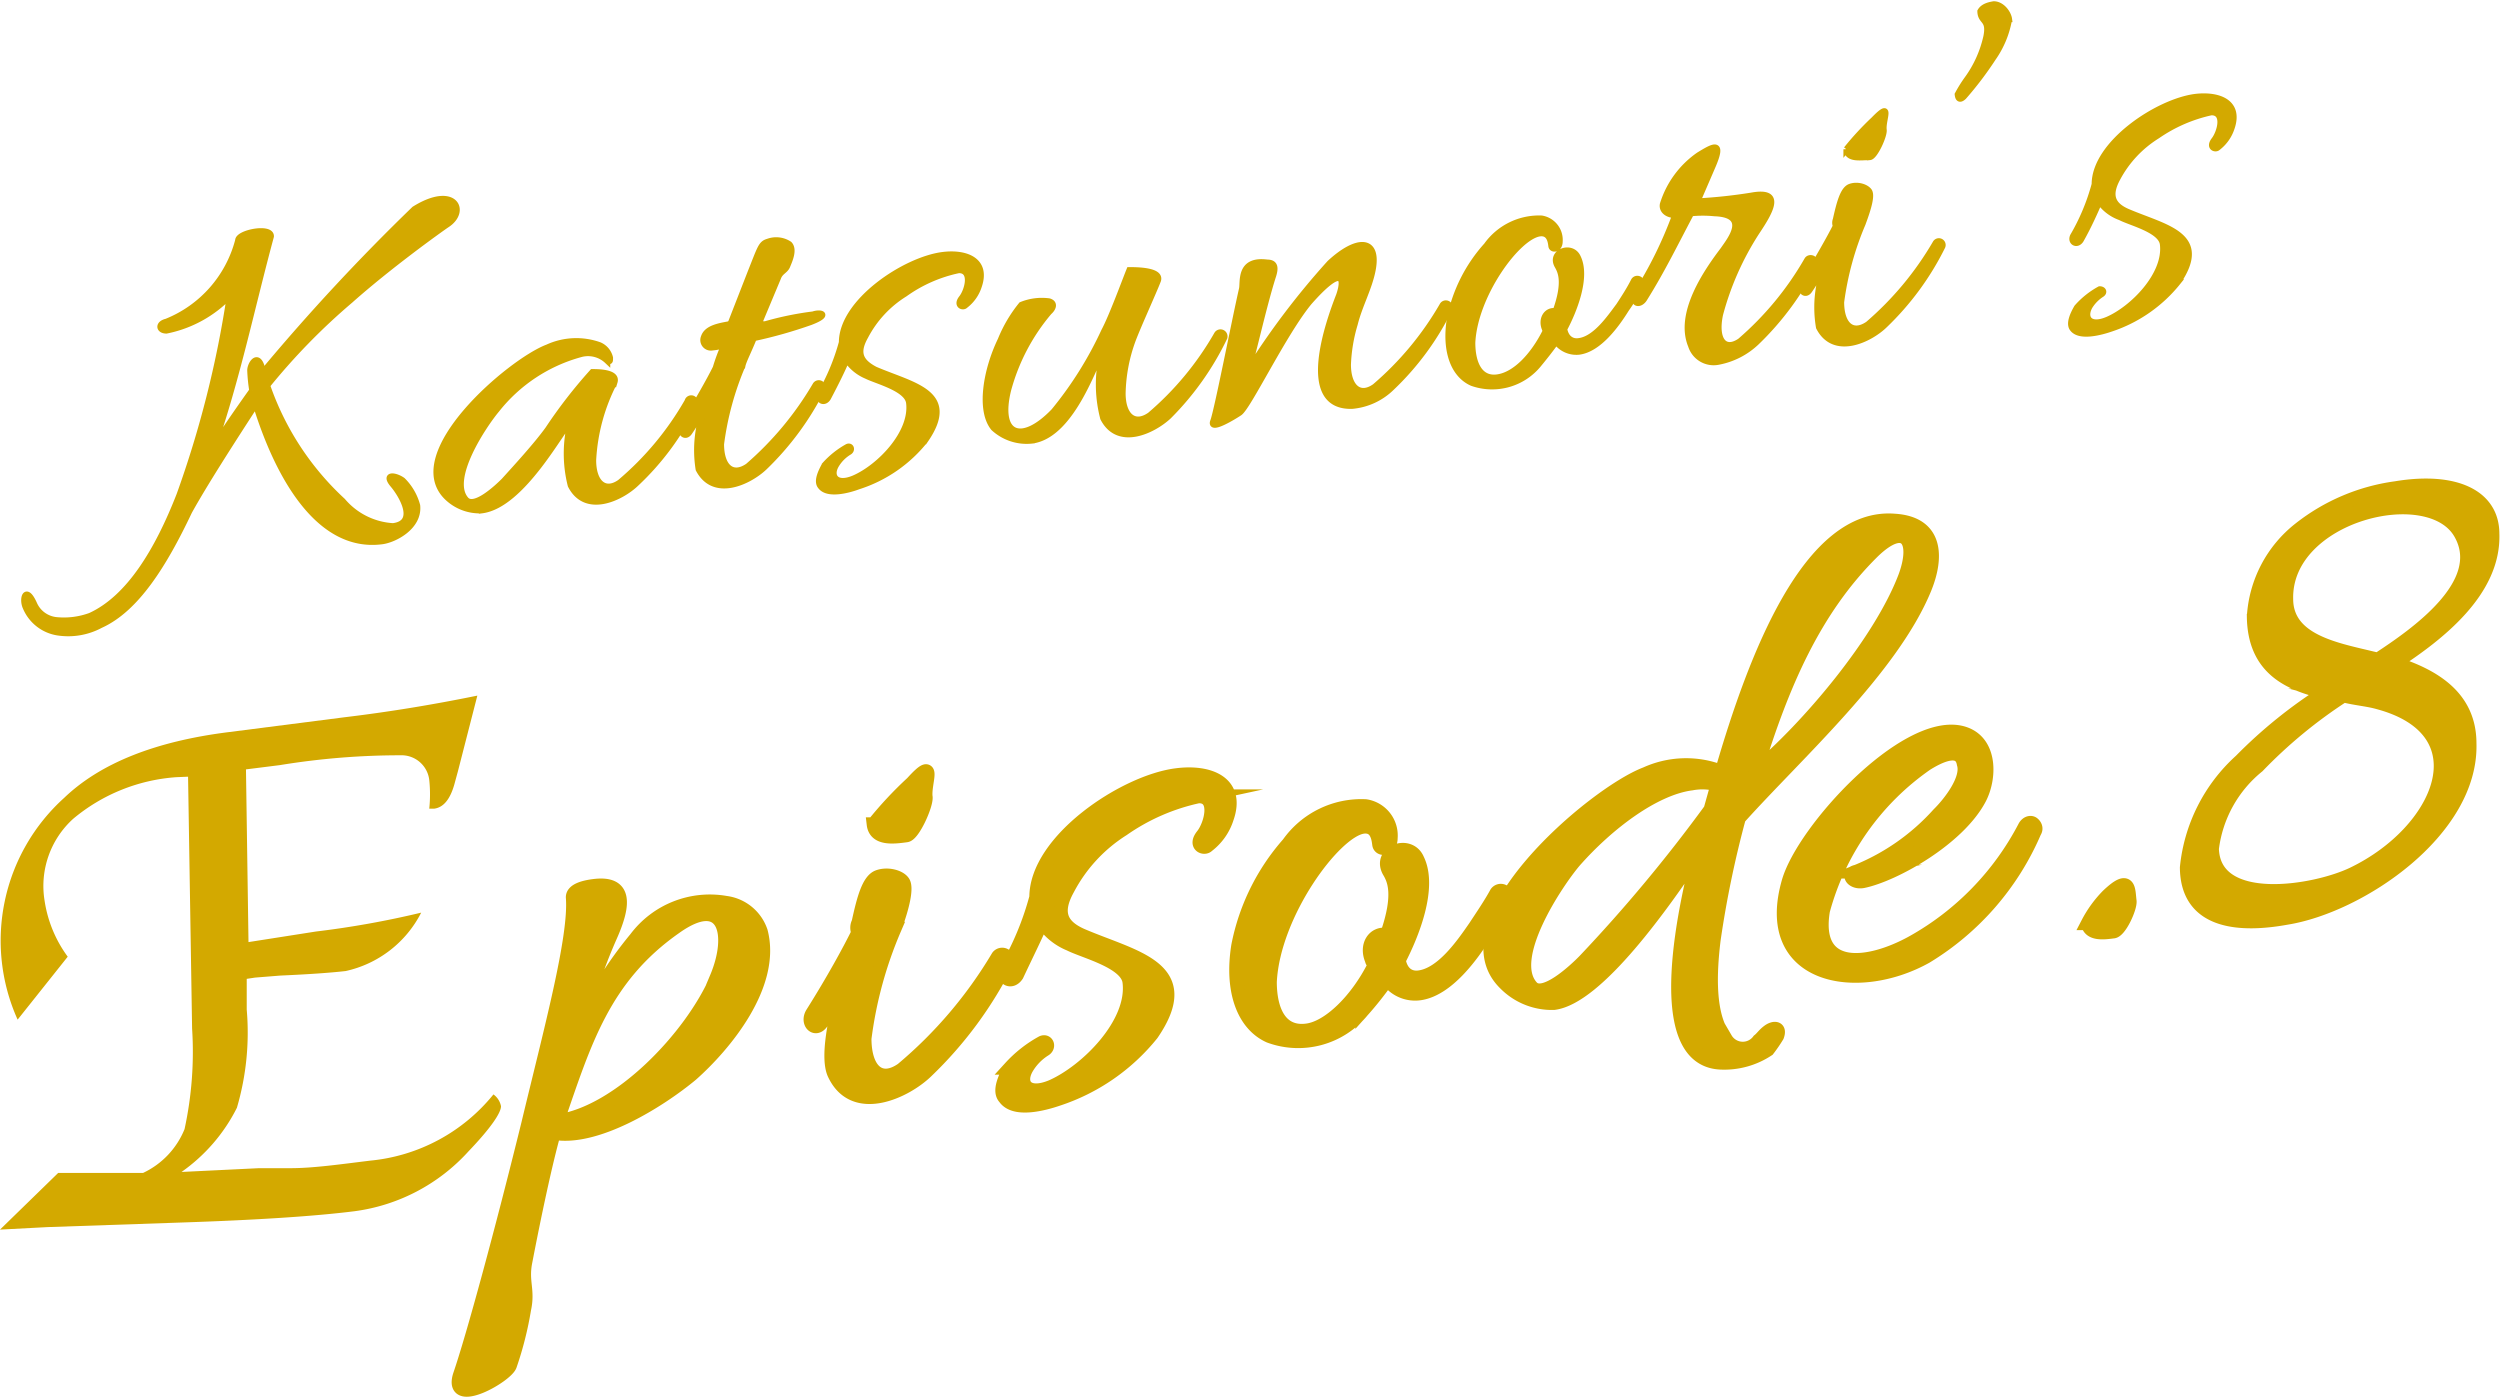
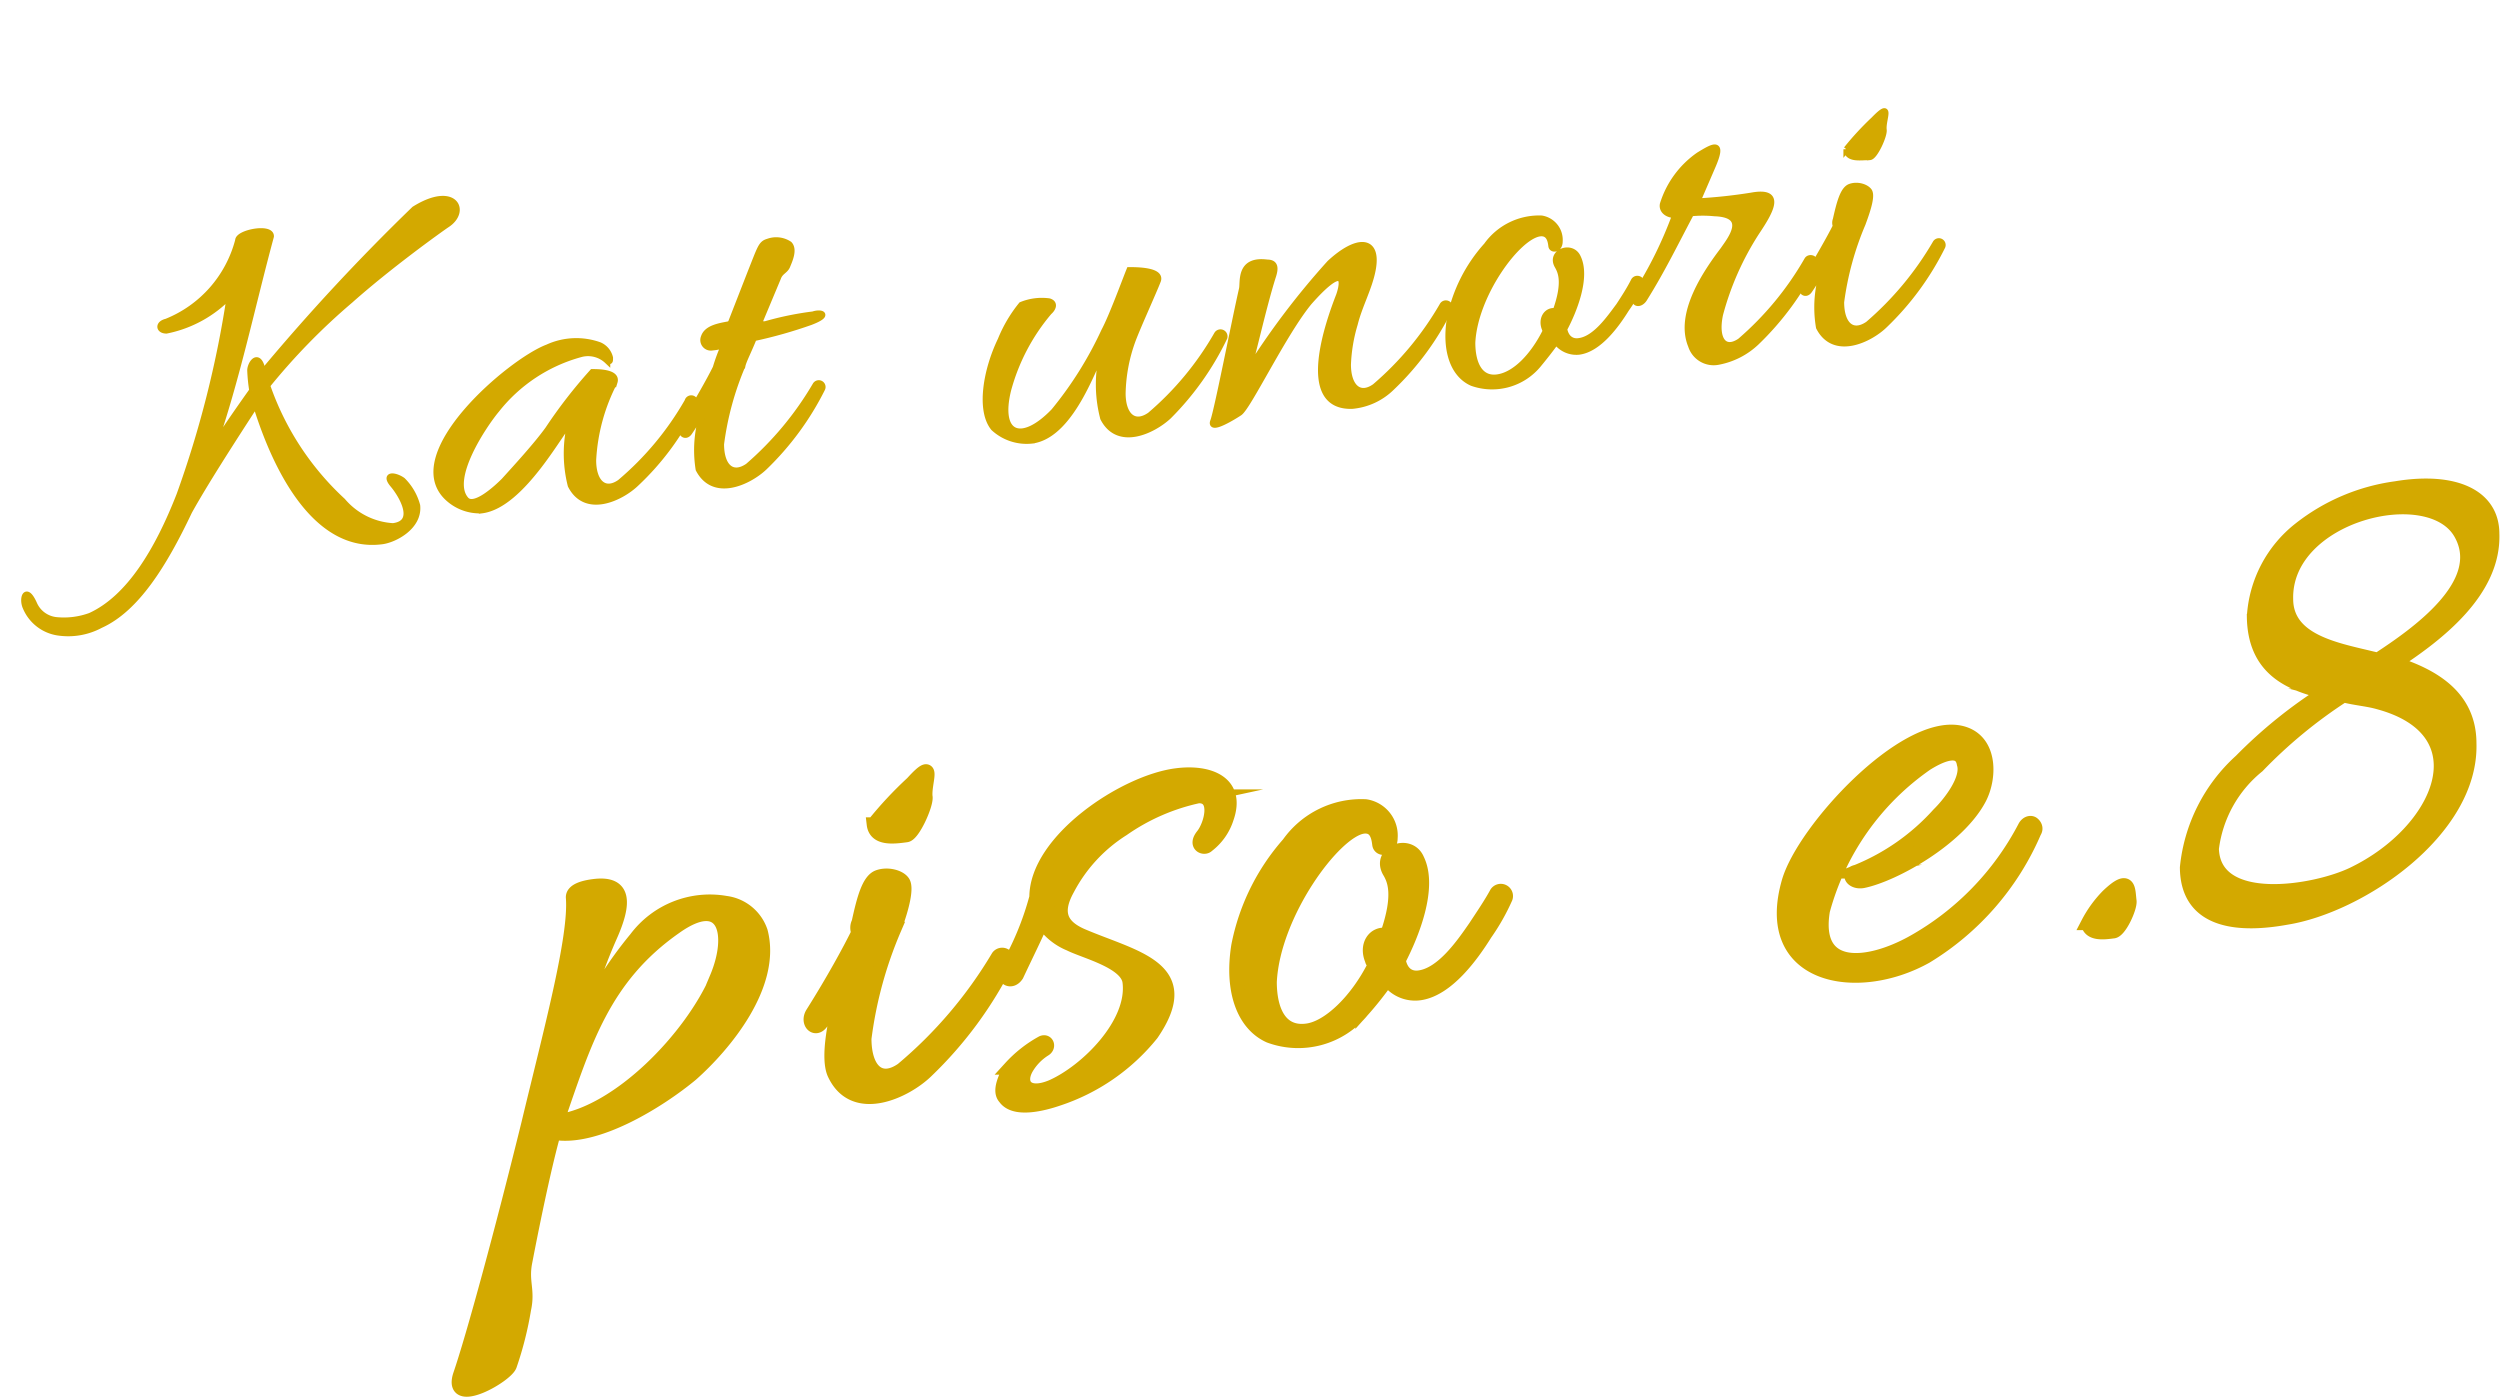
<svg xmlns="http://www.w3.org/2000/svg" viewBox="0 0 99.3 55.48">
  <defs>
    <style>.cls-1,.cls-2,.cls-3{fill:#d3a900;}.cls-1,.cls-3{stroke:#d3a900;stroke-miterlimit:10;}.cls-1{stroke-width:0.24px;}.cls-3{stroke-width:0.55px;}</style>
  </defs>
  <title>epi8</title>
  <g id="レイヤー_2" data-name="レイヤー 2">
    <g id="design">
      <path class="cls-1" d="M6.61,13.13c-.3,0-.34-.27,0-.35A4.78,4.78,0,0,0,9.46,9.55c0-.31,1.32-.56,1.3-.16C10,12.2,9.41,15.07,8.45,17.83c.43-.7.94-1.43,1.57-2.32a6.54,6.54,0,0,1-.08-.8c0-.23.27-.67.44-.18a1.09,1.09,0,0,0,.08.31v-.07a82.49,82.49,0,0,1,6-6.46c1.6-1,2.13.08,1.28.62-.28.19-2.28,1.62-3.83,3a25.4,25.4,0,0,0-3.3,3.38,11.21,11.21,0,0,0,3,4.59,2.84,2.84,0,0,0,2,1c1-.12.37-1.21,0-1.65s.1-.37.38-.17a2.21,2.21,0,0,1,.58,1c.09.84-.9,1.36-1.41,1.42-2.6.33-4.2-2.83-5-5.44-1,1.54-2.06,3.19-2.65,4.26-1,2.11-2.1,3.87-3.52,4.51a2.71,2.71,0,0,1-1.7.29,1.66,1.66,0,0,1-1.27-1c-.15-.33,0-.87.33-.14a1.08,1.08,0,0,0,.87.65,3.06,3.06,0,0,0,1.37-.17c1.55-.71,2.68-2.6,3.54-4.8a41.55,41.55,0,0,0,2-7.92A4.78,4.78,0,0,1,6.61,13.13Z" />
      <path class="cls-1" d="M17.75,19.74c-1.75-1.73,2.52-5.38,4-5.94a2.73,2.73,0,0,1,2.06-.09.73.73,0,0,1,.42.5c0,.15,0,.15-.11.12a1.11,1.11,0,0,0-1.07-.26,6.39,6.39,0,0,0-3.33,2.21c-.5.6-1.95,2.75-1.21,3.57.34.37,1.25-.49,1.51-.75.47-.52,1.29-1.41,1.75-2.05a19.45,19.45,0,0,1,1.76-2.27c.21,0,1,0,.88.39a7.55,7.55,0,0,0-.85,3.11c0,.89.46,1.31,1.07.88a12,12,0,0,0,2.68-3.22.15.15,0,1,1,.26.13,10.64,10.64,0,0,1-2.3,3.13c-.59.57-2,1.26-2.6.08a5.15,5.15,0,0,1,0-2.53c-.32.21-1.9,3.31-3.53,3.52A1.86,1.86,0,0,1,17.75,19.74Z" />
      <path class="cls-1" d="M32.2,12.79a18.12,18.12,0,0,1-2.26.64c-.21.52-.41.9-.45,1.09a11.82,11.82,0,0,0-.85,3.12c0,.89.44,1.31,1.07.88a12.8,12.8,0,0,0,2.68-3.22.15.15,0,0,1,.27.13,11.42,11.42,0,0,1-2.3,3.13c-.6.57-2,1.25-2.61.08a4.83,4.83,0,0,1,.3-2.59c-.16.25-.3.58-.67,1.12-.17.25-.41,0-.26-.25.6-1,1.06-1.8,1.31-2.31a6.9,6.9,0,0,1,.34-.91,1.89,1.89,0,0,1-.47.1.3.3,0,0,1-.34-.41c.12-.37.65-.44,1-.51,0,0,0,0,.07-.05l.78-2c.4-1,.42-1.15.7-1.23a.94.94,0,0,1,.84.1c.21.22,0,.66-.08.86s-.28.22-.37.48l-.77,1.84.27,0a12.43,12.43,0,0,1,1.9-.39C32.58,12.39,33,12.48,32.2,12.79Z" />
-       <path class="cls-1" d="M33.21,18.47c-.26.44,0,.83.71.53,1-.43,2.34-1.79,2.19-3-.07-.57-1.27-.86-1.69-1.07a1.77,1.77,0,0,1-.79-.65c-.17.41-.44.95-.74,1.52-.15.25-.42.1-.31-.14a8.69,8.69,0,0,0,.86-2.06c0-1.62,2.51-3.28,4-3.47.92-.12,1.79.21,1.44,1.23a1.56,1.56,0,0,1-.54.77c-.09.1-.37,0-.14-.29s.46-1.12-.12-1.11a5.69,5.69,0,0,0-2.14.94,4.37,4.37,0,0,0-1.57,1.69c-.36.64-.22,1,.39,1.32,1.49.64,3.29.91,2,2.79a5.54,5.54,0,0,1-2.67,1.85c-.37.14-1.21.37-1.49,0-.17-.19,0-.56.16-.85a3.46,3.46,0,0,1,.9-.72c.14-.06.2.12.07.2A1.51,1.51,0,0,0,33.21,18.47Z" />
      <path class="cls-1" d="M46.42,16.53c-.61.57-2,1.25-2.6.08a5.28,5.28,0,0,1,0-2.68c-.28.24-1.17,3.36-2.84,3.57A1.93,1.93,0,0,1,39.47,17c-.57-.69-.31-2.28.28-3.5a5.47,5.47,0,0,1,.82-1.39,2.15,2.15,0,0,1,1.1-.14c.26.08.14.3,0,.42a8,8,0,0,0-1.63,3.11c-.44,1.81.54,2.17,1.82.84a14.77,14.77,0,0,0,2-3.19c.31-.58.83-2,1-2.42.26,0,1.29,0,1.13.42s-.79,1.8-1,2.36a6.49,6.49,0,0,0-.4,2.11c0,.89.46,1.31,1.09.87a12.11,12.11,0,0,0,2.66-3.21.16.16,0,0,1,.29.13A11.36,11.36,0,0,1,46.42,16.53Z" />
      <path class="cls-1" d="M52,12c-1,1.21-2.4,4.12-2.76,4.39-.19.13-1.21.76-1.05.34s.87-4.07,1.14-5.24c.07-.26-.14-1.21,1-1.06.34,0,.34.23.22.58-.37,1.18-.79,3.08-1,3.77a30.74,30.74,0,0,1,3.27-4.33c1.08-1,1.95-1,1.7.28-.14.72-.53,1.41-.71,2.14a6.44,6.44,0,0,0-.27,1.61c0,.89.46,1.31,1.07.88a12.39,12.39,0,0,0,2.68-3.22.15.15,0,0,1,.28.13,11,11,0,0,1-2.3,3.13,2.56,2.56,0,0,1-1.56.72c-2.17.07-.91-3.39-.52-4.39C53.44,11,53.29,10.54,52,12Z" />
      <path class="cls-1" d="M61.37,13.08c-.18-.41.07-.78.42-.72.42-1.17.2-1.58.07-1.81-.3-.54.57-.86.81-.33.39.8-.17,2.16-.54,2.85.07.38.32.52.58.48.66-.08,1.23-.92,1.59-1.4.21-.32.43-.66.6-1,.09-.15.35-.06.27.13a6.15,6.15,0,0,1-.58,1c-.38.61-1.08,1.59-1.88,1.69a1,1,0,0,1-.9-.4c-.23.32-.46.61-.69.89a2.38,2.38,0,0,1-2.65.75c-.72-.32-1.09-1.25-.88-2.56a6.15,6.15,0,0,1,1.46-2.9,2.56,2.56,0,0,1,2.18-1.07.86.86,0,0,1,.72.91c0,.33-.31.35-.33.18s-.07-.55-.46-.5c-.89.12-2.59,2.45-2.68,4.34,0,.82.29,1.48,1,1.38s1.43-.86,1.92-1.85C61.42,13.16,61.38,13.14,61.37,13.08Z" />
      <path class="cls-1" d="M65,11.66a16.16,16.16,0,0,0,1.54-3.12c-.31,0-.54-.18-.49-.43a3.72,3.72,0,0,1,1.43-1.95c.56-.34,1-.61.54.45L67.42,8a20.42,20.42,0,0,0,2.15-.23c1.21-.22.81.54.2,1.45a11.41,11.41,0,0,0-1.45,3.27c-.21,1,.17,1.49.8,1.06a12.38,12.38,0,0,0,2.66-3.22c.08-.15.36-.07.29.13a11.42,11.42,0,0,1-2.3,3.13,3,3,0,0,1-1.52.78.94.94,0,0,1-1.08-.64c-.53-1.28.62-2.94,1.28-3.81.26-.38,1.09-1.4-.35-1.45a4.78,4.78,0,0,0-.93,0c-.6,1.13-1.16,2.28-1.85,3.38C65.15,12.15,64.79,12.09,65,11.66Z" />
      <path class="cls-1" d="M72.92,8.72c.15-.67.29-1.2.57-1.3s.61,0,.74.16,0,.64-.25,1.31A11.92,11.92,0,0,0,73.13,12c0,.89.44,1.31,1.07.88a12.59,12.59,0,0,0,2.68-3.22.15.15,0,0,1,.27.13,11.21,11.21,0,0,1-2.3,3.13c-.59.57-2,1.25-2.6.08a4.71,4.71,0,0,1,.29-2.59c-.16.25-.3.58-.67,1.12-.17.25-.41,0-.26-.25.6-1,1.06-1.8,1.31-2.3A.35.35,0,0,1,72.92,8.72Zm1.35-2.48c-.37,0-.88.11-.93-.31a11.62,11.62,0,0,1,1.09-1.18c.76-.78.34,0,.39.41C74.85,5.38,74.47,6.22,74.27,6.24Z" />
-       <path class="cls-1" d="M79.16,2.31A13.49,13.49,0,0,1,78,3.84c-.2.19-.23,0-.24-.09a5.3,5.3,0,0,1,.38-.61,4.52,4.52,0,0,0,.76-1.69c.14-.71-.23-.56-.24-1,.12-.22.43-.26.53-.28.33,0,.58.36.61.59A3.8,3.8,0,0,1,79.16,2.31Z" />
-       <path class="cls-1" d="M83,12.17c-.25.45,0,.83.71.53,1-.43,2.35-1.79,2.2-3-.07-.57-1.27-.85-1.69-1.07A1.72,1.72,0,0,1,83.39,8c-.18.42-.44,1-.74,1.53-.15.24-.42.09-.31-.15a8.37,8.37,0,0,0,.86-2.06c0-1.62,2.51-3.28,4-3.47.92-.11,1.79.21,1.44,1.23a1.61,1.61,0,0,1-.55.78c-.09.09-.37,0-.14-.3s.46-1.11-.12-1.1a6,6,0,0,0-2.14.93A4.44,4.44,0,0,0,84.1,7.09c-.35.65-.22,1.05.4,1.32,1.49.64,3.29.91,2,2.8a5.7,5.7,0,0,1-2.67,1.85c-.38.13-1.22.36-1.5,0-.16-.19,0-.56.17-.85a3.33,3.33,0,0,1,.9-.72c.14,0,.2.12.07.2A1.54,1.54,0,0,0,83,12.17Z" />
-       <path class="cls-2" d="M2.69,38,.7,40.5a7.64,7.64,0,0,1,1.85-8.81q2.15-2.06,6.53-2.61l4.6-.59q2.59-.31,5.28-.86l-.77,3-.15.55c-.17.58-.43.89-.79.94h-.2a5.46,5.46,0,0,0,0-1.14A1.11,1.11,0,0,0,16,30a29.61,29.61,0,0,0-4.88.39l-1.35.17.1,6.86L12.55,37a36.6,36.6,0,0,0,4.18-.75,4.44,4.44,0,0,1-3,2.32c-.61.07-1.47.13-2.6.18l-1,.08-.33.05,0,1.22A10.6,10.6,0,0,1,9.41,44a6.88,6.88,0,0,1-2.2,2.55l3.08-.15,1.26,0c.88,0,1.94-.15,3.16-.3a7.17,7.17,0,0,0,4.89-2.63.76.76,0,0,1,.3.47c0,.26-.4.86-1.29,1.79a7.42,7.42,0,0,1-4.53,2.38q-2.38.3-6.92.45l-5.26.18L0,48.84l2.31-2.25c.94,0,2.06,0,3.37,0a3.28,3.28,0,0,0,1.65-1.74,14.43,14.43,0,0,0,.3-4l-.16-10L7,30.87a7.16,7.16,0,0,0-4.09,1.65,3.6,3.6,0,0,0-1.14,3.25A5,5,0,0,0,2.69,38Z" />
      <path class="cls-3" d="M27.46,42.68C26.22,43.71,23.7,45.3,22,45c-.34,1.21-.78,3.29-1.13,5.11-.16.8.12,1.12-.05,1.89a13.58,13.58,0,0,1-.56,2.22c-.12.42-2.39,1.72-2,.42.53-1.54,1.68-5.78,2.72-10,.89-3.71,1.9-7.43,1.77-9,0-.28.44-.4.84-.45,1.25-.16,1.24.68.65,2A21.25,21.25,0,0,0,23,40.89a16.09,16.09,0,0,1,2.26-3.62,3.67,3.67,0,0,1,3.57-1.41A1.7,1.7,0,0,1,30.22,37C30.78,39.13,28.76,41.53,27.46,42.68Zm1-3.84c.74-1.75.32-3.41-1.65-2-2.85,2-3.6,4.58-4.68,7.7C24.58,44.21,27.47,41.2,28.48,38.84Z" />
      <path class="cls-3" d="M34.1,36.64c.2-.92.4-1.67.78-1.81s.87,0,1,.22,0,.9-.35,1.84a16.21,16.21,0,0,0-1.19,4.36c0,1.25.61,1.84,1.49,1.23A17.5,17.5,0,0,0,39.64,38a.21.21,0,0,1,.37.18,15.73,15.73,0,0,1-3.22,4.38c-.83.8-2.85,1.76-3.64.12-.32-.63,0-2.24.41-3.63-.22.35-.42.81-.93,1.57-.25.35-.58,0-.37-.36.85-1.35,1.48-2.51,1.83-3.22A.45.45,0,0,1,34.1,36.64ZM36,33.18c-.51.07-1.23.16-1.3-.44a15.14,15.14,0,0,1,1.53-1.64c1-1.1.46,0,.54.57C36.79,32,36.27,33.15,36,33.18Z" />
      <path class="cls-3" d="M40.78,42.42c-.36.62,0,1.16,1,.74,1.38-.61,3.29-2.5,3.08-4.16-.1-.8-1.78-1.2-2.37-1.5a2.38,2.38,0,0,1-1.1-.91c-.25.59-.62,1.33-1,2.14-.22.34-.59.13-.43-.21a11.74,11.74,0,0,0,1.2-2.88c0-2.26,3.51-4.59,5.57-4.85,1.29-.17,2.5.29,2,1.71a2.22,2.22,0,0,1-.77,1.09c-.12.13-.52,0-.19-.41s.64-1.57-.17-1.55a8.29,8.29,0,0,0-3,1.31,6.22,6.22,0,0,0-2.19,2.37c-.5.9-.31,1.46.55,1.84,2.09.9,4.6,1.28,2.79,3.92A8,8,0,0,1,42,43.66c-.53.18-1.7.5-2.09-.06-.24-.26,0-.78.22-1.19a4.93,4.93,0,0,1,1.27-1c.19-.08.28.17.09.28A2.17,2.17,0,0,0,40.78,42.42Z" />
      <path class="cls-3" d="M54.49,38.13c-.25-.58.09-1.09.6-1,.57-1.64.27-2.21.08-2.53-.41-.76.81-1.21,1.13-.46.55,1.12-.22,3-.74,4,.1.54.44.73.81.68.92-.12,1.73-1.29,2.22-2,.29-.44.61-.91.85-1.35a.21.21,0,0,1,.37.19A8.41,8.41,0,0,1,59,37.09c-.53.85-1.52,2.23-2.63,2.37a1.33,1.33,0,0,1-1.26-.57c-.32.45-.65.87-1,1.26a3.29,3.29,0,0,1-3.69,1c-1-.45-1.53-1.75-1.24-3.58a8.63,8.63,0,0,1,2-4.06,3.55,3.55,0,0,1,3.06-1.49,1.18,1.18,0,0,1,1,1.26c0,.47-.43.49-.46.26s-.09-.77-.64-.7C53,33,50.57,36.3,50.44,39c0,1.14.41,2.07,1.47,1.93.88-.11,2-1.21,2.69-2.6C54.56,38.23,54.5,38.21,54.49,38.13Z" />
-       <path class="cls-3" d="M59.78,39.06c-2.46-2.42,3.51-7.53,5.59-8.32a3.85,3.85,0,0,1,2.88-.13l.13.07c1.35-4.67,3.52-10.28,6.88-10,1.67.11,1.7,1.44,1.19,2.69-1.31,3.19-5.09,6.57-7.38,9.12a41.06,41.06,0,0,0-1,4.83c-.23,1.86-.11,3.21.47,3.94a.79.79,0,0,0,1.32.07c.13-.1.2-.23.39-.37s.47-.17.34.19a5.86,5.86,0,0,1-.37.54,3.13,3.13,0,0,1-1.85.52c-2.91-.09-1.35-6.56-.84-8.51-1.49,2.25-4.1,5.92-5.81,6.14A2.61,2.61,0,0,1,59.78,39.06Zm7.41-7.94c-1.49.19-3.34,1.59-4.66,3.09-.71.84-2.74,3.86-1.69,5,.47.52,1.74-.68,2.1-1.05a60.91,60.91,0,0,0,5-6l.28-1A2.29,2.29,0,0,0,67.19,31.12Zm8.48-8.21c.54-1.46,0-2.24-1.28-1-2.33,2.3-3.6,5.27-4.67,8.75C71.81,28.91,74.69,25.5,75.67,22.91Z" />
      <path class="cls-3" d="M74,35c-.42.08-.67-.29-.25-.38A8.82,8.82,0,0,0,77,32.34c.44-.43,1.19-1.39,1-2-.13-.79-1.11-.23-1.48,0a10.39,10.39,0,0,0-4.11,5.83c-.41,2.49,1.79,2.24,3.56,1.26a11.15,11.15,0,0,0,4.46-4.6c.1-.16.24-.17.31-.12s.17.18.07.33A10.77,10.77,0,0,1,76.5,38c-2.76,1.54-6.57.84-5.45-3,.61-2.05,4.56-6.35,6.79-5.91,1.23.25,1.24,1.73.8,2.6C77.8,33.32,75.22,34.75,74,35Z" />
      <path class="cls-3" d="M83.93,37c-.37.05-.94.12-1-.33a4.55,4.55,0,0,1,.79-1.09c.88-.84.81-.25.87.21C84.62,36.06,84.19,37,83.93,37Z" />
      <path class="cls-3" d="M95.09,26.34c1.57.5,3,1.34,3,3.19C98.19,33,93.72,36,90.8,36.46c-1.71.31-3.92.27-3.94-2A6.6,6.6,0,0,1,89,30.22a18.92,18.92,0,0,1,3.37-2.72c-1.46-.34-2.82-.95-2.85-3A4.79,4.79,0,0,1,91.36,21a7.88,7.88,0,0,1,3.8-1.61C97.5,19,99,19.7,99,21.2,99.08,23.46,96.86,25.19,95.09,26.34Zm-2,1.28a19.27,19.27,0,0,0-3.41,2.81,5,5,0,0,0-1.82,3.28c.07,2.4,4.08,1.74,5.61,1,3.5-1.69,5.2-5.68,1-6.81C94.05,27.78,93.58,27.75,93.07,27.62Zm1.36-1.42c1.53-1,4.41-3,3.29-5-1.21-2.19-7-.76-6.93,2.59,0,1.65,1.93,2,3.34,2.34Z" />
    </g>
  </g>
</svg>